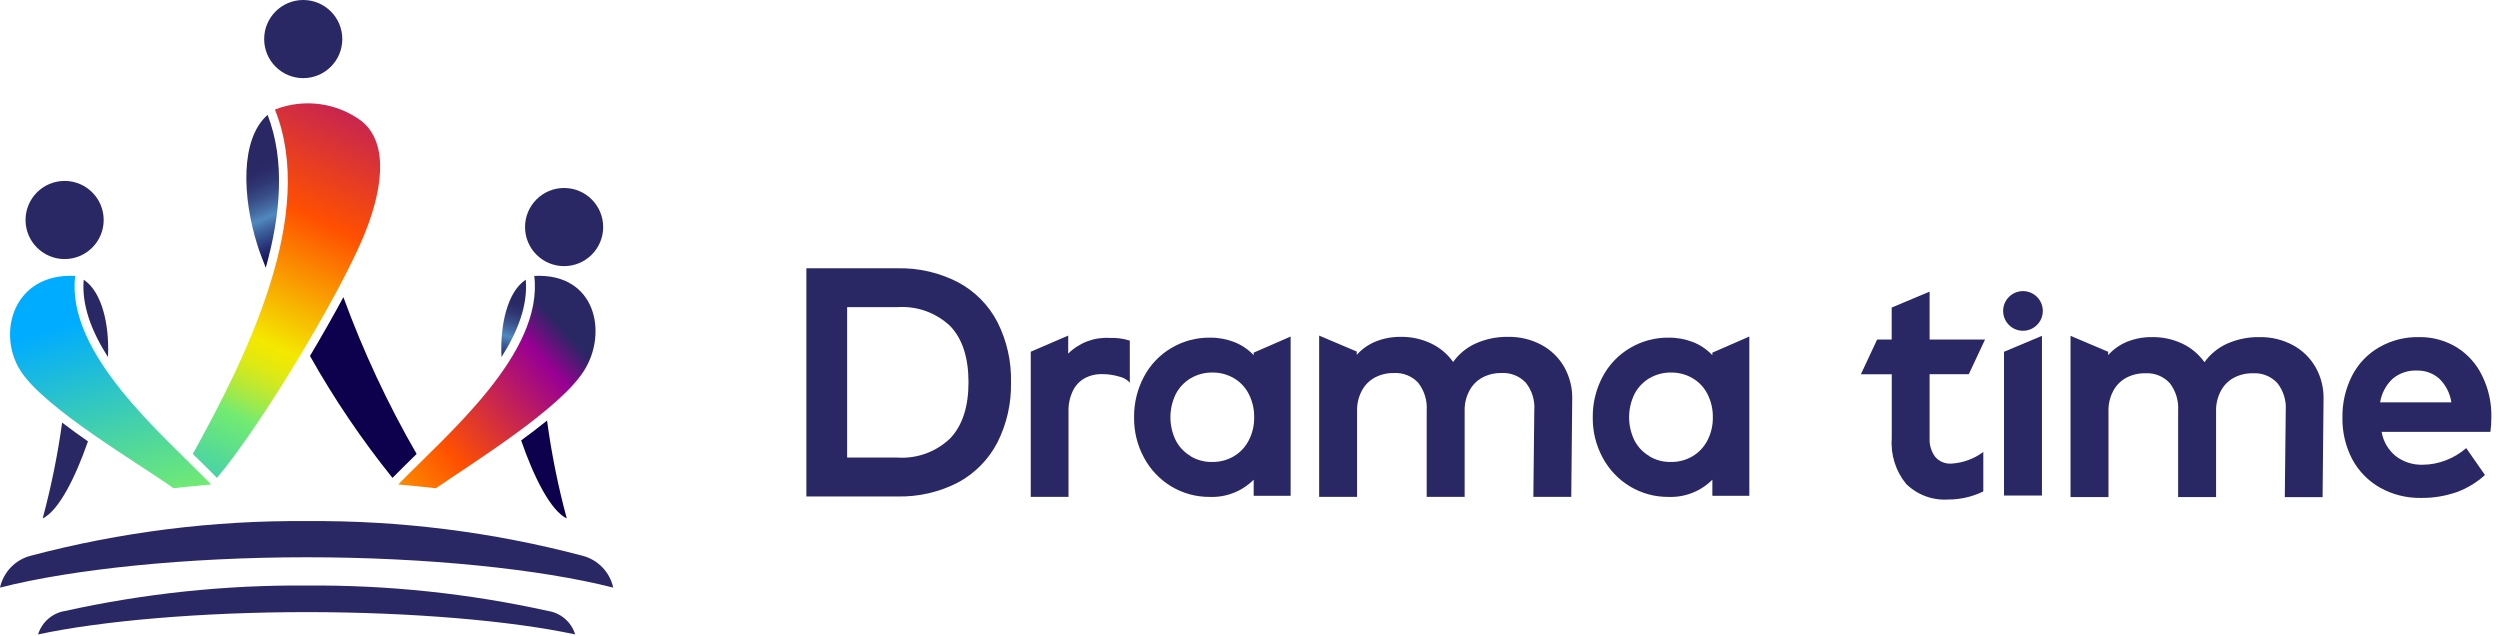
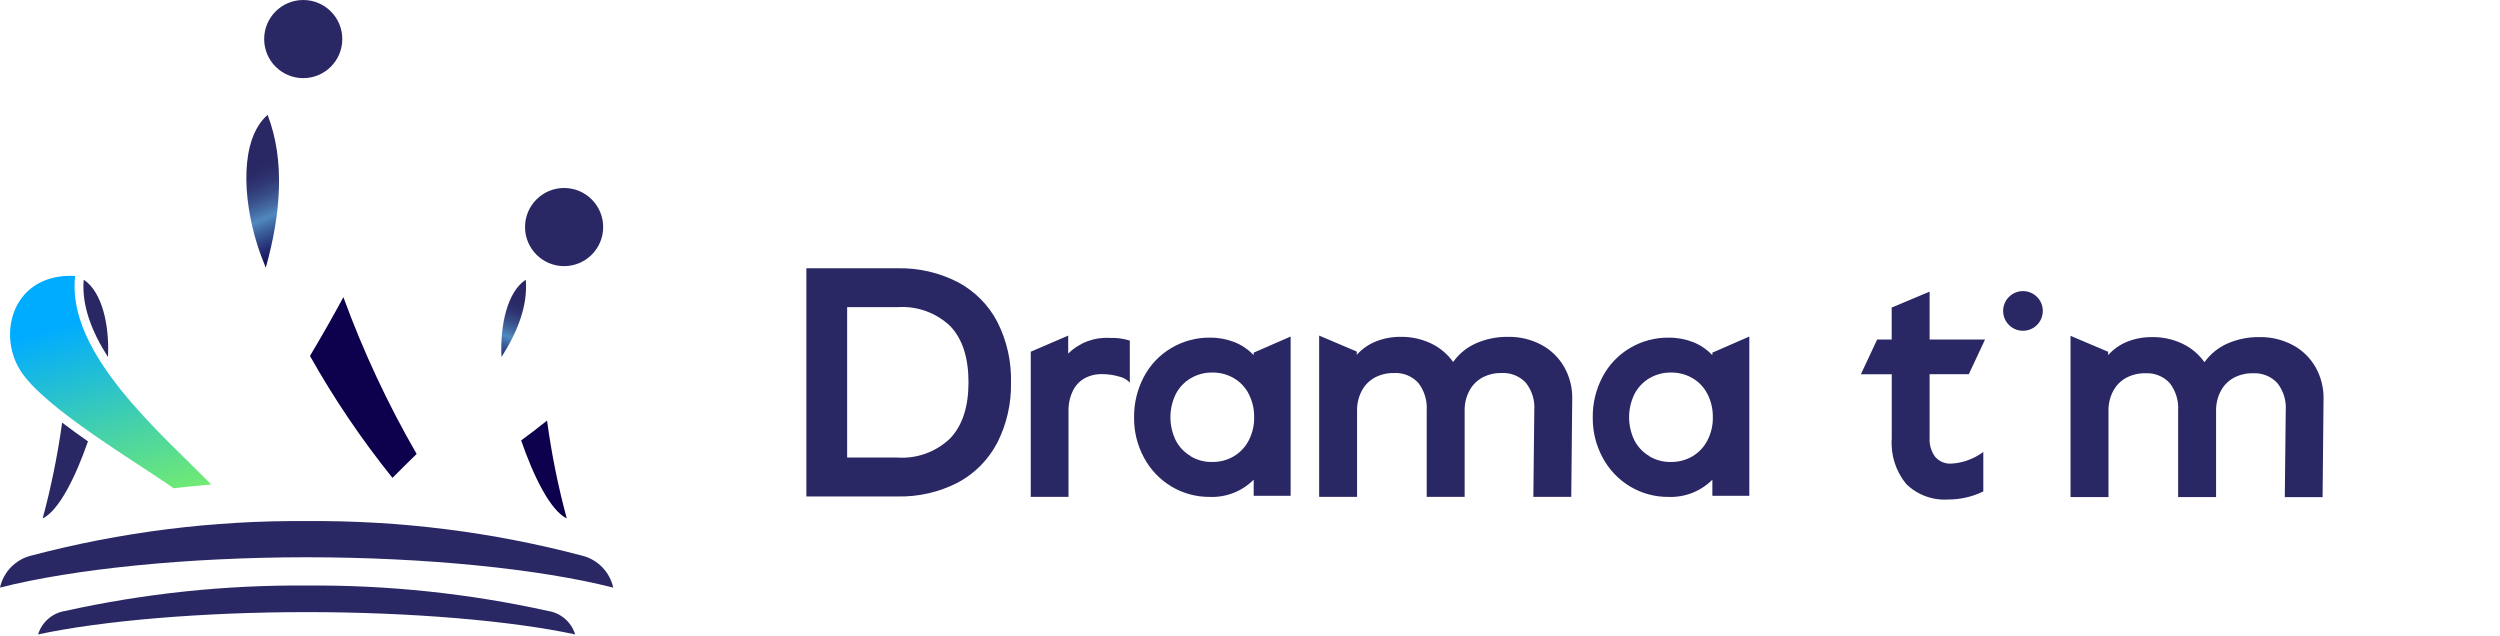
<svg xmlns="http://www.w3.org/2000/svg" width="287px" height="73px" viewBox="0 0 287 73" version="1.1">
  <title>Drama Time_Academe Time</title>
  <defs>
    <linearGradient x1="38.637%" y1="6.973%" x2="45.409%" y2="38.875%" id="linearGradient-1">
      <stop stop-color="#292764" offset="0%" />
      <stop stop-color="#2B2B68" offset="9.6%" />
      <stop stop-color="#303874" offset="19.6%" />
      <stop stop-color="#384D87" offset="29.9%" />
      <stop stop-color="#446AA2" offset="40.2%" />
      <stop stop-color="#5088BE" offset="48.8%" />
      <stop stop-color="#3A5C99" offset="60.2%" />
      <stop stop-color="#273478" offset="72.3%" />
      <stop stop-color="#191860" offset="83.4%" />
      <stop stop-color="#100651" offset="92.9%" />
      <stop stop-color="#0D004C" offset="100%" />
    </linearGradient>
    <linearGradient x1="82.463%" y1="-93.669%" x2="24.02%" y2="140.486%" id="linearGradient-2">
      <stop stop-color="#292764" offset="3.3%" />
      <stop stop-color="#980093" offset="28.3%" />
      <stop stop-color="#FF5000" offset="52.5%" />
      <stop stop-color="#F4E800" offset="68.1%" />
      <stop stop-color="#EDE806" offset="69.4%" />
      <stop stop-color="#DBE916" offset="71.2%" />
      <stop stop-color="#BCE931" offset="73.4%" />
      <stop stop-color="#92EA56" offset="75.8%" />
      <stop stop-color="#73EB71" offset="77.3%" />
      <stop stop-color="#46D2A8" offset="85.3%" />
      <stop stop-color="#00ACFF" offset="96.9%" />
    </linearGradient>
    <linearGradient x1="54.503%" y1="10.262%" x2="51.26%" y2="45.743%" id="linearGradient-3">
      <stop stop-color="#292764" offset="0%" />
      <stop stop-color="#2B2B68" offset="9.6%" />
      <stop stop-color="#303874" offset="19.6%" />
      <stop stop-color="#384D87" offset="29.9%" />
      <stop stop-color="#446AA2" offset="40.2%" />
      <stop stop-color="#5088BE" offset="48.8%" />
      <stop stop-color="#3A5C99" offset="60.2%" />
      <stop stop-color="#273478" offset="72.3%" />
      <stop stop-color="#191860" offset="83.4%" />
      <stop stop-color="#100651" offset="92.9%" />
      <stop stop-color="#0D004C" offset="100%" />
    </linearGradient>
    <linearGradient x1="119.584%" y1="-15.499%" x2="-121.714%" y2="209.1%" id="linearGradient-4">
      <stop stop-color="#292764" offset="17.7%" />
      <stop stop-color="#980093" offset="22.8%" />
      <stop stop-color="#FF5000" offset="41.5%" />
      <stop stop-color="#F4E800" offset="63.4%" />
      <stop stop-color="#EDE806" offset="65%" />
      <stop stop-color="#DBE916" offset="67.1%" />
      <stop stop-color="#BCE931" offset="69.7%" />
      <stop stop-color="#92EA56" offset="72.5%" />
      <stop stop-color="#73EB71" offset="74.3%" />
      <stop stop-color="#46D2A8" offset="83.5%" />
      <stop stop-color="#00ACFF" offset="96.9%" />
    </linearGradient>
    <linearGradient x1="133.821%" y1="343.786%" x2="28.775%" y2="-5.086%" id="linearGradient-5">
      <stop stop-color="#292764" offset="3.3%" />
      <stop stop-color="#980093" offset="24.2%" />
      <stop stop-color="#FF5000" offset="43%" />
      <stop stop-color="#F4E800" offset="59.5%" />
      <stop stop-color="#EDE806" offset="60.5%" />
      <stop stop-color="#DBE916" offset="62%" />
      <stop stop-color="#BCE931" offset="63.8%" />
      <stop stop-color="#92EA56" offset="65.8%" />
      <stop stop-color="#73EB71" offset="67%" />
      <stop stop-color="#46D2A8" offset="77.2%" />
      <stop stop-color="#00ACFF" offset="92%" />
    </linearGradient>
  </defs>
  <g id="Approved-Designs" stroke="none" stroke-width="1" fill="none" fill-rule="evenodd">
    <g id="Drama-Time_Academe-Time">
      <g id="type" transform="translate(92.572, 30.795)" fill="#292764" fill-rule="nonzero">
        <path d="M10.449,0.004 C12.865,-0.053 15.256,0.497 17.404,1.604 C19.354,2.64 20.94,4.247 21.949,6.211 C23.02,8.347 23.55,10.714 23.491,13.103 C23.543,15.496 23.007,17.865 21.93,20.003 C20.923,21.946 19.355,23.541 17.43,24.583 C15.276,25.7 12.875,26.256 10.449,26.199 L0,26.199 L0,0.004 L10.449,0.004 Z M4.68,21.733 L10.449,21.733 C12.693,21.886 14.898,21.083 16.517,19.521 C17.913,18.046 18.611,15.905 18.612,13.099 C18.612,10.271 17.919,8.125 16.534,6.66 C14.906,5.104 12.696,4.307 10.449,4.466 L4.68,4.466 L4.68,21.733 Z" id="Shape" />
        <path d="M37.131,13.136 C36.808,12.778 36.379,12.533 35.907,12.436 C35.274,12.247 34.617,12.152 33.957,12.154 C33.246,12.136 32.542,12.305 31.917,12.644 C31.334,12.979 30.868,13.486 30.583,14.095 C30.24,14.82 30.073,15.615 30.093,16.417 L30.093,26.248 L25.758,26.248 L25.758,9.581 L30.058,7.731 L30.058,9.799 C31.319,8.546 33.055,7.891 34.829,7.999 C35.608,7.967 36.386,8.071 37.129,8.307 L37.131,13.136 Z" id="Path" />
        <path d="M51.351,26.124 L51.351,24.273 C50.025,25.605 48.204,26.321 46.326,26.25 C44.776,26.266 43.251,25.855 41.919,25.062 C40.585,24.266 39.494,23.122 38.762,21.752 C37.99,20.328 37.597,18.729 37.621,17.109 C37.602,15.492 37.988,13.896 38.744,12.466 C39.463,11.096 40.55,9.953 41.882,9.166 C43.224,8.364 44.762,7.948 46.326,7.966 C47.283,7.956 48.233,8.128 49.126,8.474 C49.969,8.806 50.728,9.32 51.349,9.98 L51.349,9.69 L55.593,7.84 L55.593,26.124 L51.351,26.124 Z M44.123,12.624 C43.394,13.057 42.8,13.686 42.409,14.438 C41.59,16.114 41.586,18.074 42.399,19.753 C42.787,20.508 43.382,21.137 44.114,21.566 L44.114,21.585 C44.864,22.033 45.726,22.26 46.599,22.238 C47.468,22.251 48.324,22.025 49.074,21.585 C49.807,21.148 50.402,20.513 50.789,19.753 C51.21,18.935 51.422,18.025 51.405,17.105 C51.419,16.186 51.211,15.278 50.798,14.457 C50.415,13.694 49.82,13.058 49.084,12.624 C48.33,12.185 47.471,11.959 46.599,11.972 C45.729,11.96 44.873,12.187 44.123,12.628 L44.123,12.624 Z" id="Shape" />
        <path d="M84.382,8.792 C85.484,9.381 86.396,10.271 87.011,11.358 C87.644,12.486 87.958,13.765 87.919,15.058 L87.809,26.249 L83.457,26.249 L83.565,16.31 C83.65,15.17 83.304,14.04 82.595,13.144 C81.874,12.375 80.848,11.966 79.795,12.029 C79.027,12.012 78.268,12.193 77.59,12.554 C76.961,12.901 76.447,13.425 76.113,14.061 C75.74,14.764 75.553,15.55 75.569,16.345 L75.569,26.245 L71.214,26.245 L71.214,16.311 C71.288,15.171 70.94,14.044 70.236,13.145 C69.519,12.374 68.494,11.965 67.443,12.03 C66.677,12.014 65.919,12.195 65.243,12.555 C64.613,12.901 64.098,13.425 63.764,14.062 C63.392,14.765 63.205,15.551 63.22,16.346 L63.22,26.246 L58.867,26.246 L58.867,7.731 L63.183,9.562 L63.183,9.944 C63.786,9.268 64.537,8.74 65.378,8.402 C66.29,8.041 67.264,7.862 68.245,7.875 C69.442,7.859 70.626,8.117 71.708,8.629 C72.723,9.11 73.598,9.843 74.248,10.759 C74.916,9.825 75.821,9.087 76.87,8.619 C78.044,8.104 79.315,7.851 80.597,7.875 C81.916,7.857 83.218,8.172 84.382,8.792 L84.382,8.792 Z" id="Path" />
        <path d="M104.007,26.124 L104.007,24.273 C102.682,25.605 100.86,26.321 98.983,26.25 C97.433,26.266 95.908,25.855 94.576,25.062 C93.242,24.267 92.15,23.122 91.418,21.752 C90.646,20.328 90.253,18.729 90.277,17.109 C90.258,15.492 90.645,13.896 91.401,12.466 C92.12,11.096 93.207,9.953 94.539,9.166 C95.881,8.364 97.419,7.948 98.983,7.966 C99.94,7.956 100.89,8.128 101.783,8.474 C102.626,8.806 103.385,9.32 104.005,9.98 L104.005,9.69 L108.25,7.84 L108.25,26.124 L104.007,26.124 Z M96.779,12.624 C96.05,13.057 95.457,13.685 95.066,14.438 C94.246,16.114 94.242,18.074 95.055,19.753 C95.443,20.508 96.038,21.136 96.77,21.566 L96.77,21.585 C97.52,22.033 98.382,22.26 99.256,22.238 C100.125,22.251 100.981,22.025 101.731,21.585 C102.464,21.148 103.058,20.513 103.446,19.753 C103.867,18.935 104.078,18.025 104.062,17.105 C104.076,16.186 103.867,15.278 103.454,14.457 C103.071,13.694 102.476,13.058 101.741,12.624 C100.987,12.185 100.128,11.959 99.256,11.972 C98.386,11.96 97.529,12.187 96.779,12.628 L96.779,12.624 Z" id="Shape" />
        <g id="time-blue" transform="translate(121.058, 2.624)">
          <path d="M14.054,22.997 C12.806,23.607 11.436,23.924 10.047,23.924 C8.249,24.049 6.483,23.398 5.195,22.136 C3.997,20.667 3.406,18.796 3.543,16.905 L3.543,9.545 L0,9.545 L1.868,5.557 L3.536,5.557 L3.536,1.888 L7.889,0.057 L7.889,5.557 L14.254,5.557 L12.387,9.541 L7.889,9.541 L7.889,16.831 C7.837,17.619 8.065,18.399 8.533,19.035 C8.994,19.563 9.673,19.847 10.373,19.805 C11.705,19.73 12.986,19.263 14.054,18.464 L14.054,22.997 Z" id="Path" />
-           <polygon id="Path" points="16.43 6.966 20.786 5.135 20.786 23.469 16.43 23.469" />
          <path d="M49.583,6.196 C50.685,6.784 51.596,7.674 52.211,8.761 C52.842,9.89 53.153,11.17 53.112,12.462 L53.003,23.65 L48.665,23.65 L48.773,13.713 C48.858,12.573 48.512,11.443 47.803,10.547 C47.081,9.777 46.054,9.369 45.001,9.433 C44.234,9.416 43.474,9.597 42.796,9.958 C42.167,10.303 41.654,10.825 41.32,11.46 C40.948,12.163 40.761,12.948 40.776,13.743 L40.776,23.646 L36.42,23.646 L36.42,13.713 C36.494,12.574 36.146,11.447 35.443,10.547 C34.725,9.776 33.7,9.368 32.649,9.433 C31.882,9.416 31.124,9.597 30.447,9.958 C29.817,10.303 29.303,10.825 28.968,11.46 C28.596,12.163 28.409,12.949 28.424,13.743 L28.424,23.646 L24.068,23.646 L24.068,5.135 L28.388,6.966 L28.388,7.346 C28.99,6.671 29.741,6.143 30.581,5.805 C31.493,5.445 32.467,5.266 33.448,5.28 C34.642,5.264 35.823,5.521 36.903,6.031 C37.918,6.511 38.792,7.245 39.443,8.16 C40.111,7.228 41.016,6.49 42.065,6.023 C43.239,5.509 44.51,5.256 45.791,5.28 C47.112,5.26 48.416,5.575 49.583,6.196 Z" id="Path" />
-           <path d="M68.377,6.441 C69.656,7.228 70.679,8.368 71.325,9.724 C72.056,11.205 72.416,12.841 72.377,14.491 C72.381,15.05 72.344,15.608 72.267,16.162 L59.78,16.162 C59.964,17.25 60.537,18.235 61.393,18.934 C62.285,19.619 63.387,19.972 64.511,19.932 C65.408,19.927 66.297,19.758 67.133,19.433 C67.997,19.106 68.796,18.629 69.493,18.024 L71.645,21.112 C70.691,21.979 69.576,22.65 68.364,23.089 C67.051,23.541 65.67,23.762 64.283,23.742 C62.656,23.769 61.05,23.369 59.626,22.581 C58.263,21.816 57.145,20.677 56.406,19.299 C55.638,17.822 55.252,16.176 55.281,14.511 C55.254,12.852 55.63,11.212 56.379,9.731 C57.074,8.363 58.151,7.226 59.479,6.459 C60.867,5.657 62.447,5.249 64.05,5.28 C65.573,5.251 67.073,5.654 68.377,6.441 Z M61.044,10.063 C60.279,10.78 59.774,11.731 59.61,12.767 L67.788,12.767 C67.635,11.74 67.152,10.792 66.412,10.063 C65.695,9.424 64.759,9.086 63.799,9.12 C62.795,9.081 61.813,9.417 61.044,10.063 L61.044,10.063 Z" id="Shape" />
          <circle id="Oval" cx="18.607" cy="2.277" r="2.277" />
        </g>
      </g>
      <g id="secondary-icons" transform="translate(0, 0)">
        <path d="M35.198,63.974 C48.882,63.974 62.062,65.324 70.398,67.46 C70.006,65.665 68.632,64.245 66.851,63.794 C56.524,61.066 45.879,59.73 35.198,59.822 C24.517,59.73 13.872,61.066 3.545,63.794 C1.765,64.246 0.393,65.664 -7.10542736e-15,67.457 C8.335,65.324 21.511,63.974 35.198,63.974 Z" id="Path" fill="#292764" />
        <path d="M35.198,70.27 C47.185,70.27 58.729,71.262 66.03,72.832 C65.595,71.415 64.39,70.369 62.925,70.139 C53.822,68.127 44.521,67.147 35.198,67.219 C25.876,67.147 16.575,68.127 7.472,70.139 C6.009,70.371 4.806,71.416 4.372,72.832 C11.668,71.262 23.211,70.27 35.198,70.27 Z" id="Path" fill="#292764" />
-         <circle id="Oval" fill="#292764" fill-rule="nonzero" cx="7.418" cy="25.255" r="4.485" />
        <circle id="Oval" fill="#292764" fill-rule="nonzero" cx="64.759" cy="26.066" r="4.485" />
        <circle id="Oval" fill="#292764" fill-rule="nonzero" cx="34.811" cy="4.485" r="4.485" />
        <path d="M47.556,52.381 L47.829,52.113 C44.511,46.367 41.698,40.345 39.421,34.113 C38.274,36.243 36.964,38.548 35.585,40.861 C38.351,45.78 41.519,50.463 45.056,54.861 C45.811,54.094 46.658,53.262 47.556,52.381 Z M30.511,30.736 C32.238,24.572 32.744,18.436 30.721,13.184 C27.537,15.972 27.84,22.677 29.521,28.045 C29.781,28.876 30.124,29.787 30.511,30.736 Z" id="Shape" fill="url(#linearGradient-1)" />
-         <path d="M41.538,13.92 C38.668,11.779 34.896,11.271 31.561,12.576 C36.392,24.607 28.392,40.806 22.135,52.113 L22.407,52.379 C23.307,53.26 24.148,54.089 24.907,54.861 C29.836,49.042 38.717,34.301 41.684,27.261 C43.789,22.262 44.811,16.611 41.538,13.92 Z" id="Path" fill="url(#linearGradient-2)" />
        <path d="M62.802,48.279 C63.311,52.071 64.067,55.826 65.066,59.52 C63.186,58.608 61.259,54.706 59.828,50.558 C60.857,49.806 61.86,49.043 62.802,48.279 Z M57.579,40.979 C59.443,38.055 60.608,35.04 60.358,32.108 C58.243,33.493 57.421,37.32 57.566,40.768 C57.569,40.837 57.575,40.911 57.579,40.982 L57.579,40.979 Z" id="Shape" fill="url(#linearGradient-3)" />
-         <path d="M45.717,55.614 C51.427,49.777 62.405,40.545 61.335,31.676 C68.406,31.317 69.803,38.218 67.051,42.554 C64.299,46.89 54.832,52.776 50.032,56.054 C49.033,55.922 46.769,55.718 45.717,55.614 Z" id="Path" fill="url(#linearGradient-4)" />
        <path d="M9.611,32.111 C11.726,33.496 12.547,37.323 12.403,40.771 C12.403,40.837 12.394,40.912 12.389,40.982 C10.522,38.058 9.356,35.043 9.611,32.111 Z M7.133,48.517 C6.62,52.227 5.874,55.901 4.899,59.517 C6.762,58.617 8.67,54.773 10.099,50.668 C9.082,49.963 8.083,49.241 7.133,48.517 Z" id="Shape" fill="#292764" />
        <path d="M24.247,55.614 C18.538,49.777 7.56,40.545 8.63,31.676 C1.559,31.317 -0.405,38.218 2.348,42.554 C5.101,46.89 15.955,53.209 19.932,56.054 C20.932,55.922 23.195,55.718 24.247,55.614 Z" id="Path" fill="url(#linearGradient-5)" />
      </g>
    </g>
  </g>
</svg>